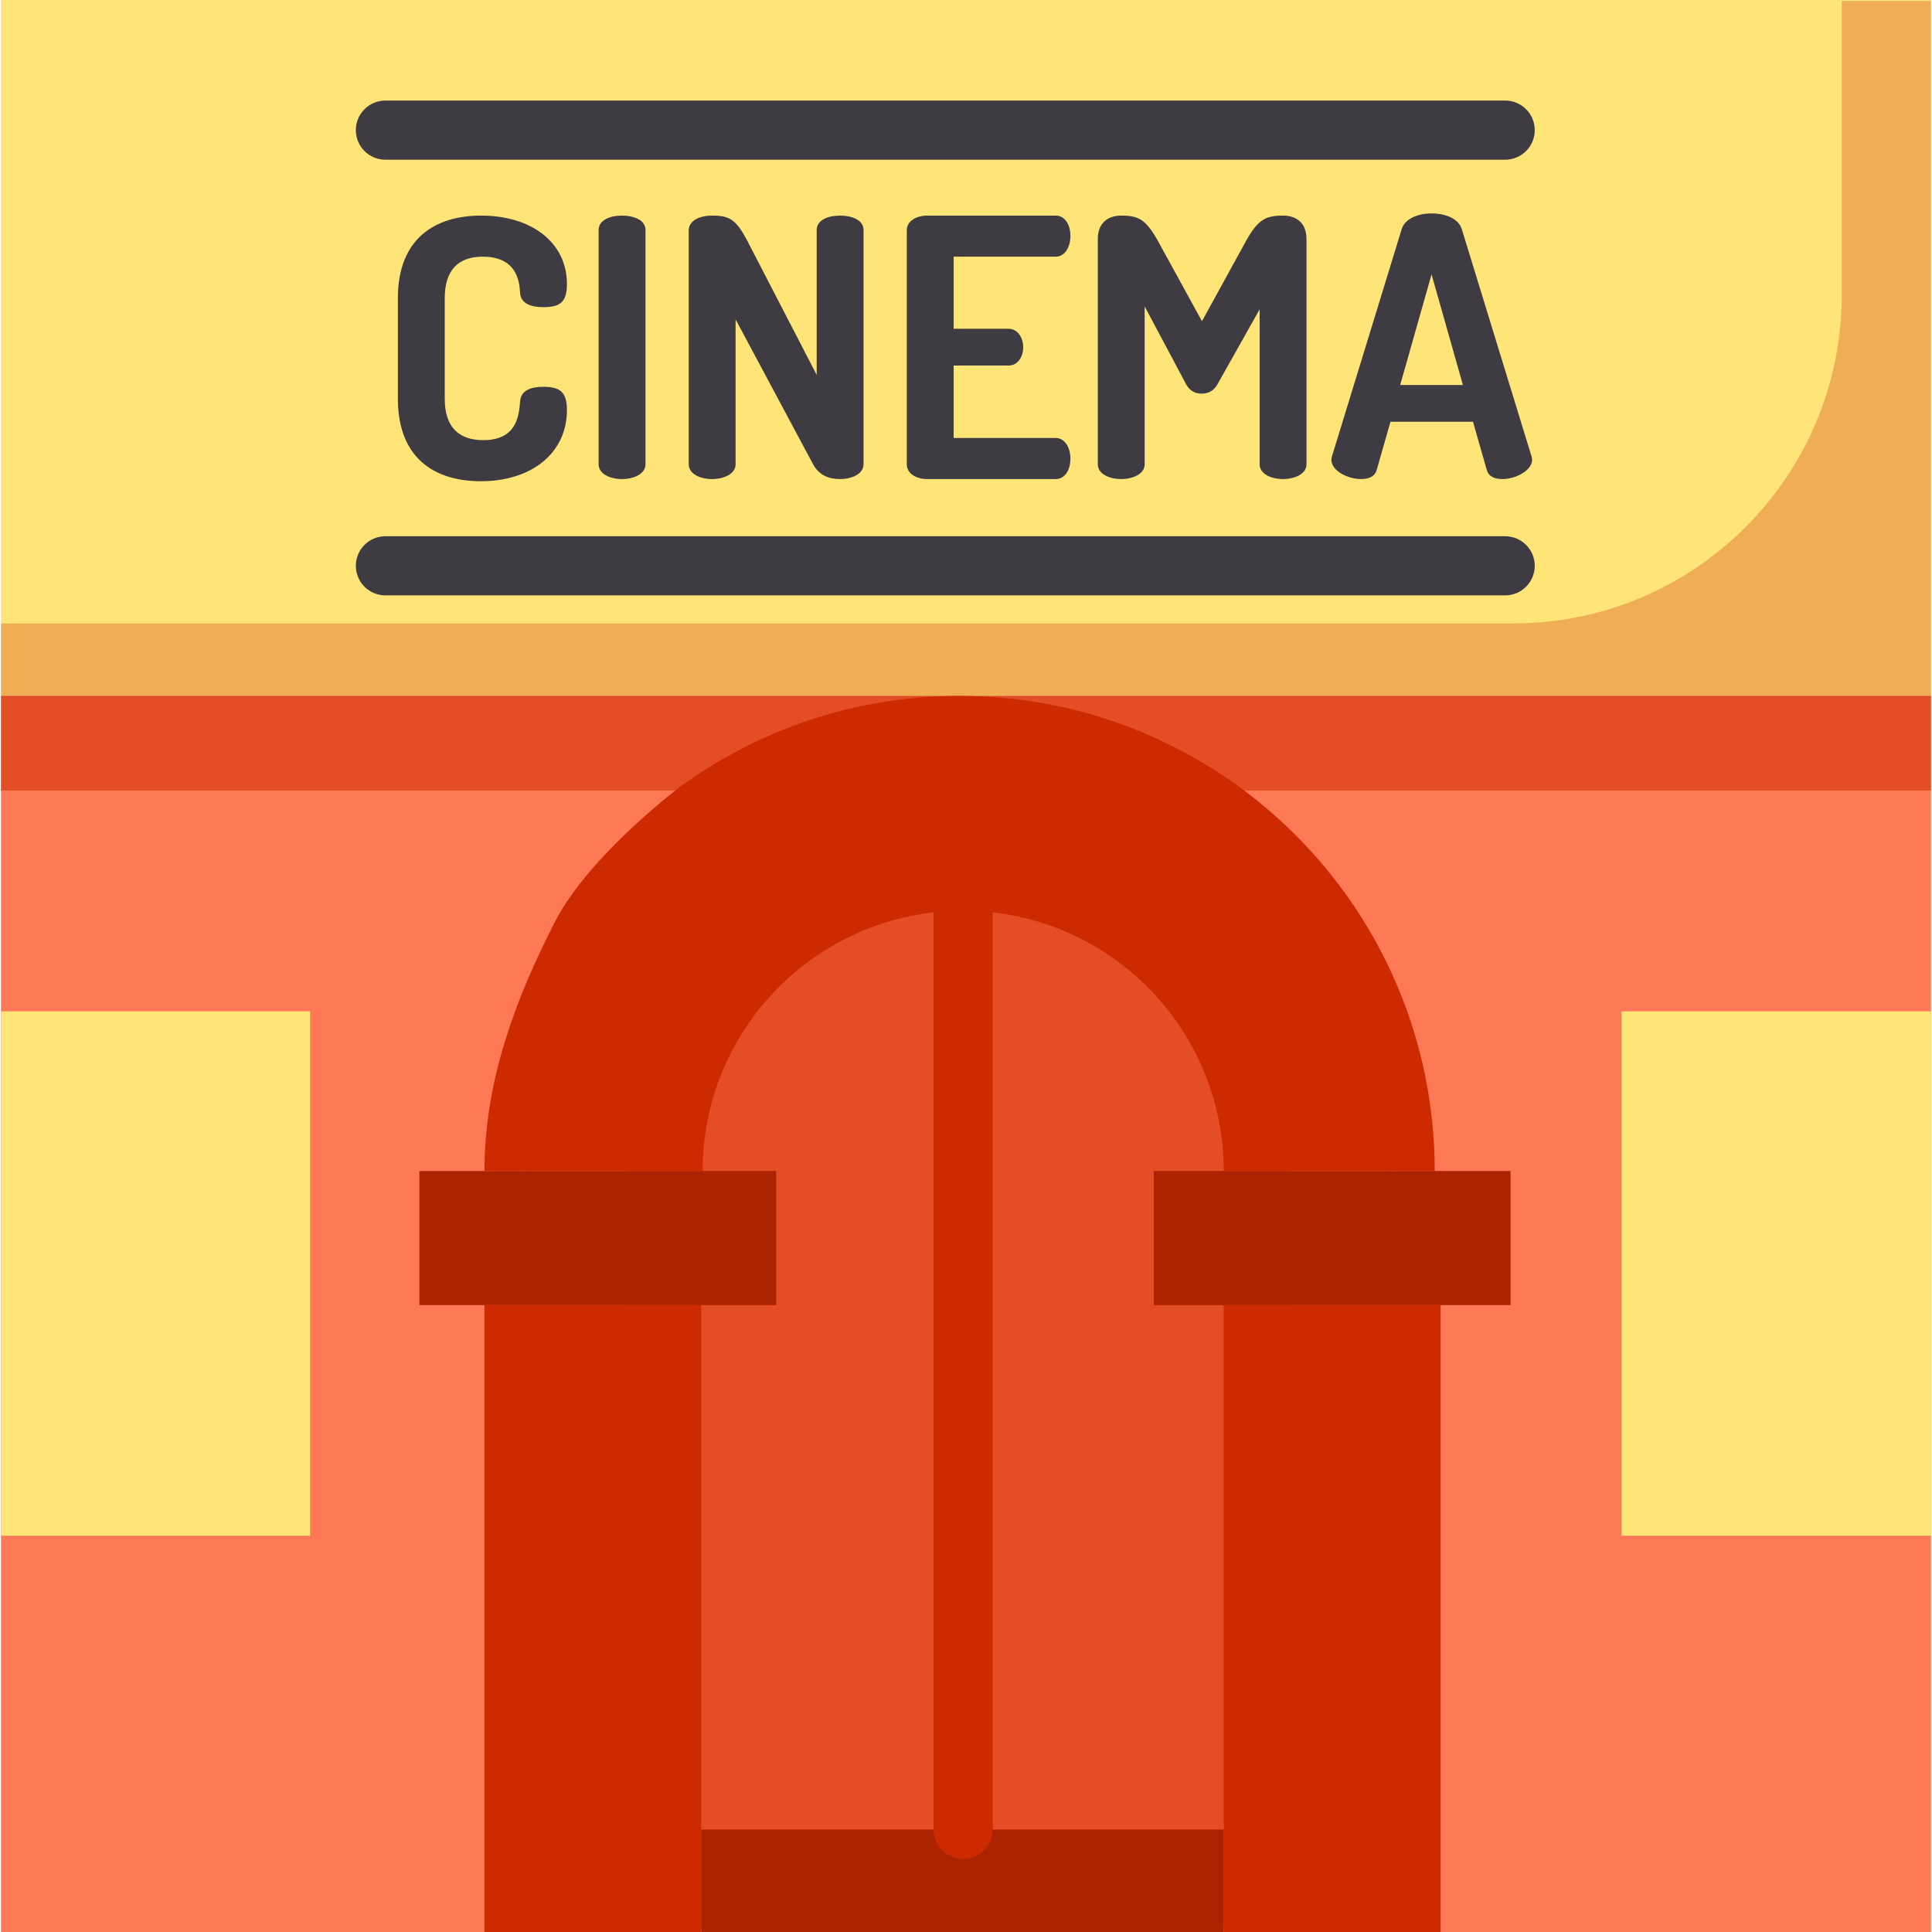
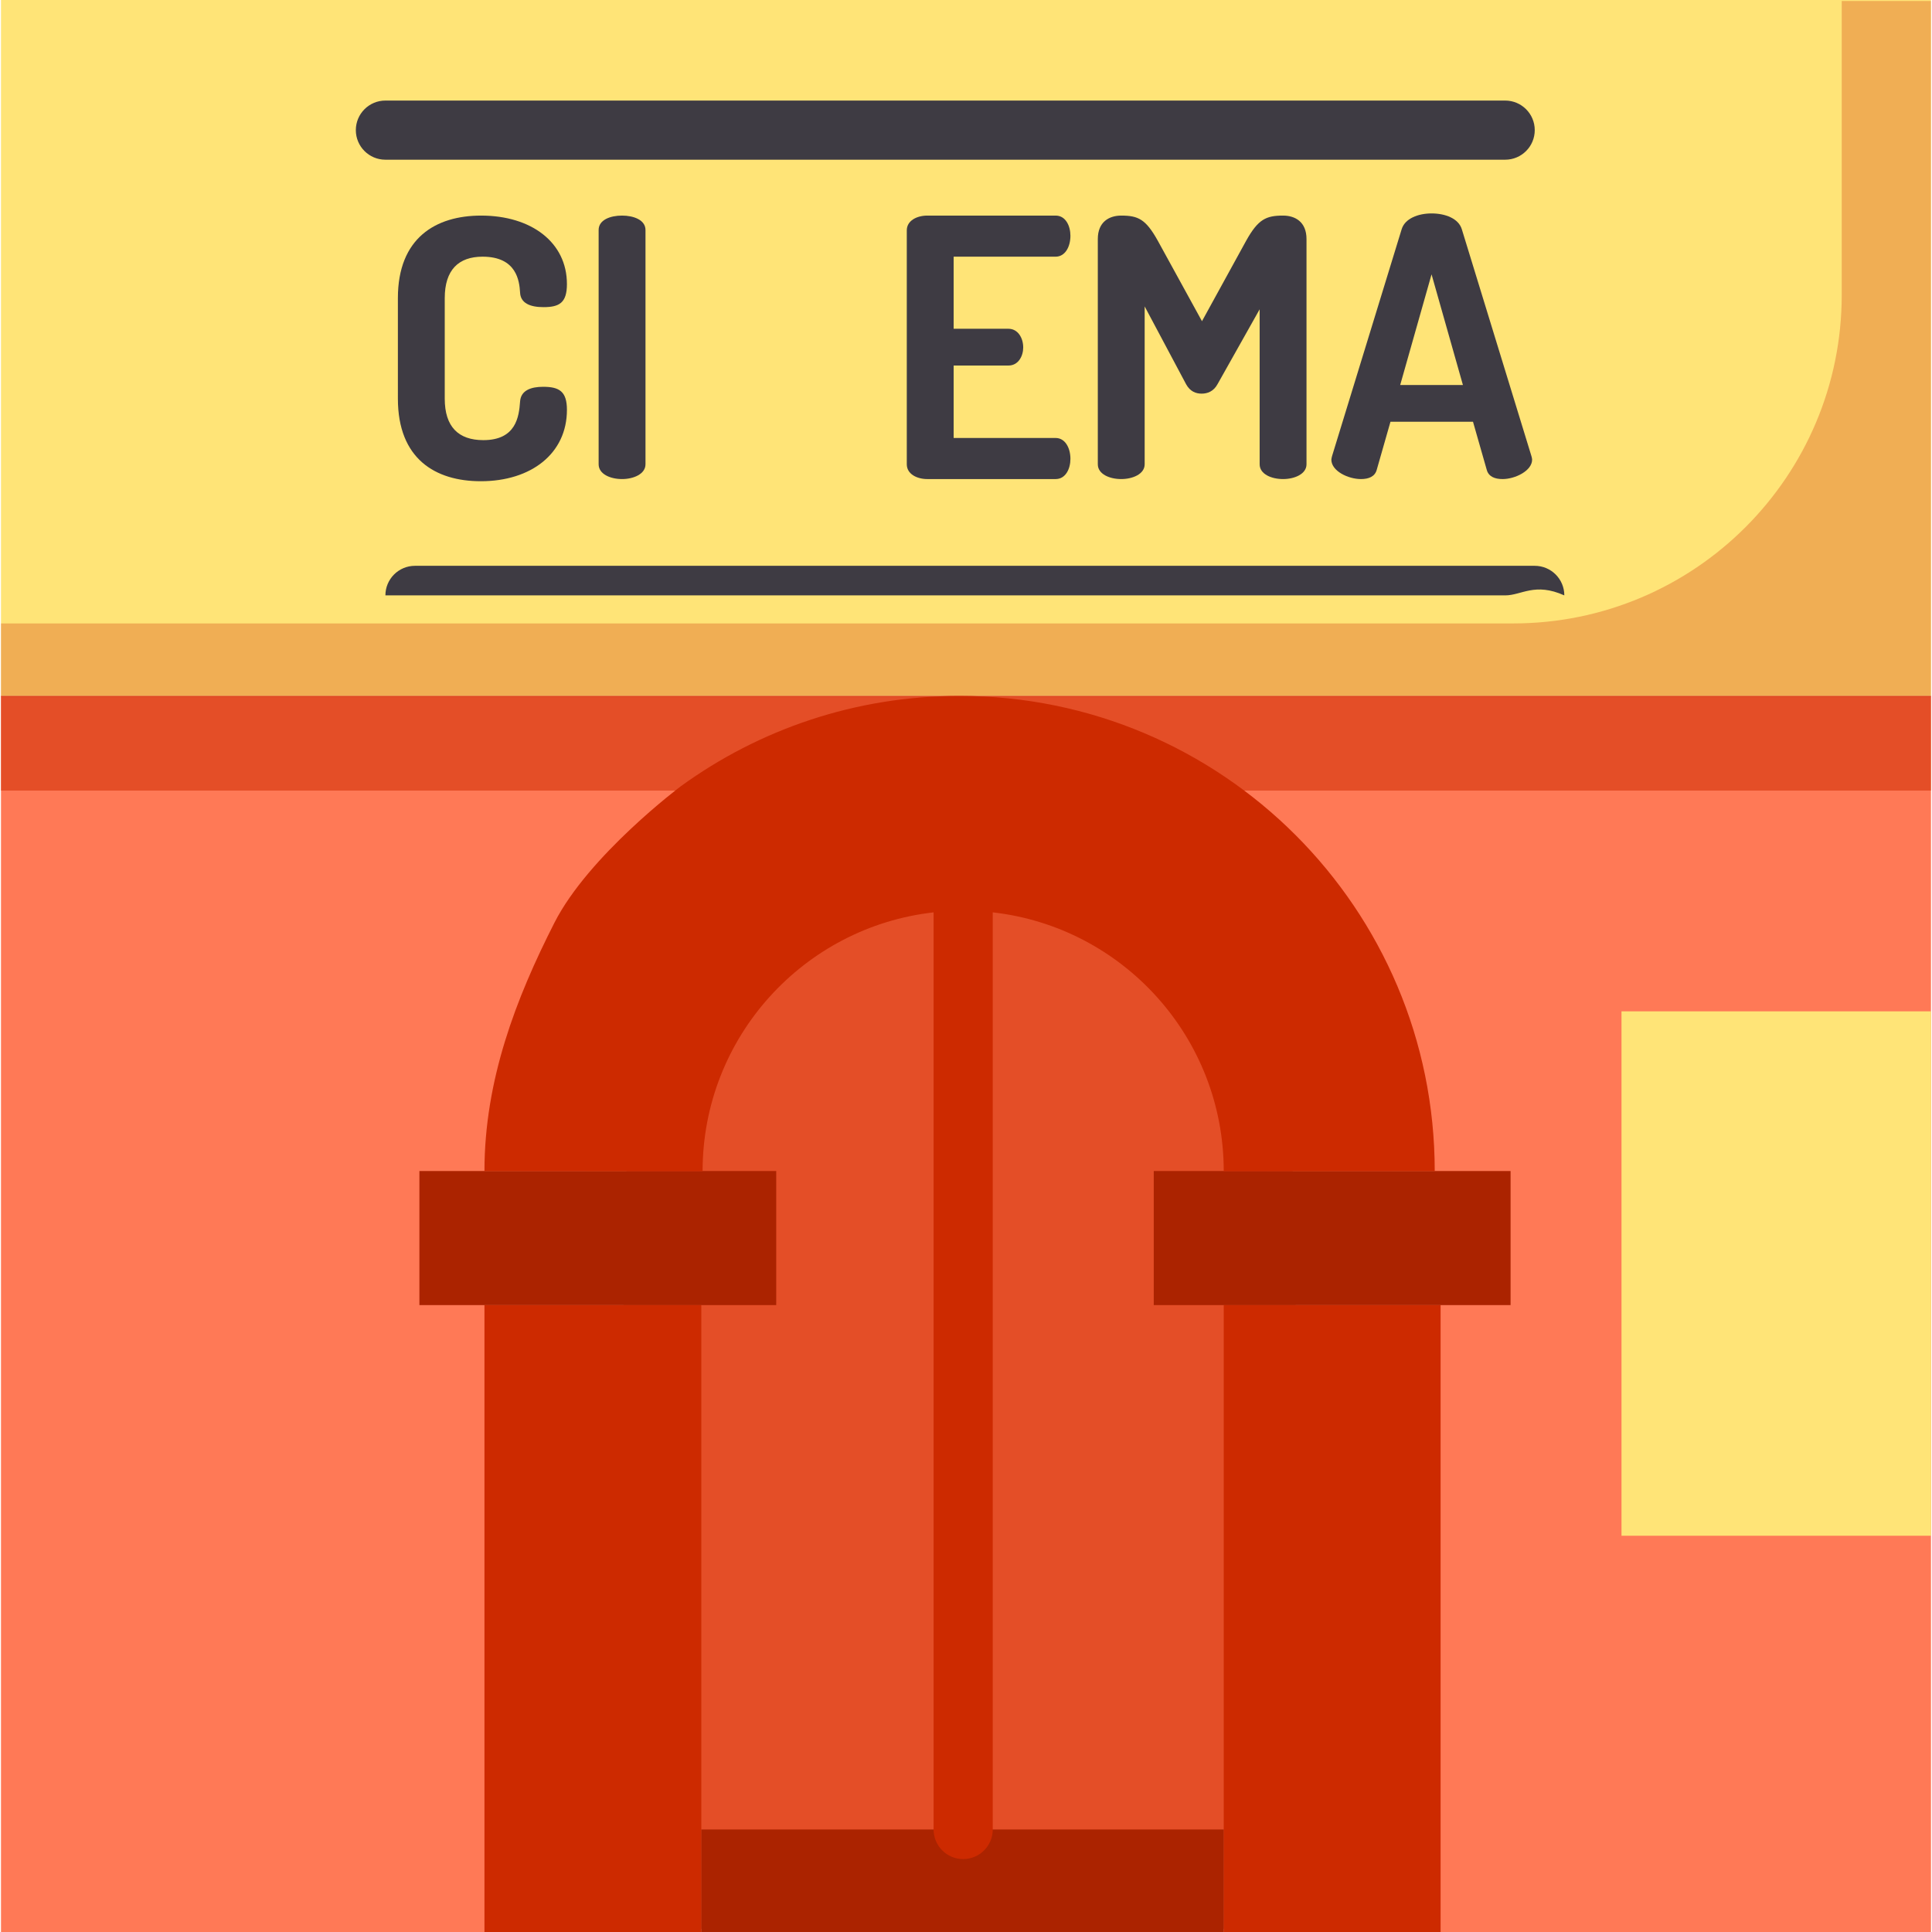
<svg xmlns="http://www.w3.org/2000/svg" version="1.1" id="Layer_1" viewBox="0 0 512 512" xml:space="preserve">
  <rect x="0.263" y="184.424" style="fill:#FF7956;" width="511.467" height="327.576" />
  <path style="opacity:0.55;fill:#CD2A00;enable-background:new    ;" d="M343.37,511.141H165.233V322.349  c0-49.191,39.877-89.068,89.068-89.068l0,0c49.191,0,89.068,39.877,89.068,89.068v188.792H343.37z" />
  <polygon style="fill:#FFE477;" points="121.466,0 511.732,0 511.732,184.422 0.263,184.422 0.263,0 55.115,0 " />
  <g>
    <path style="opacity:0.29;fill:#CD2A00;enable-background:new    ;" d="M488.079,0.266v77.872c0,48.09-38.985,87.077-87.077,87.077   H0.263v19.474h511.469V0.266H488.079z" />
    <polygon style="opacity:0.55;fill:#CD2A00;enable-background:new    ;" points="121.466,184.422 511.732,184.422 511.732,209.508    0.263,209.508 0.263,184.422 55.115,184.422  " />
  </g>
  <g>
    <path style="fill:#3E3B43;" d="M398.887,42.323H102.136c-4.328,0-7.837-3.509-7.837-7.837s3.509-7.837,7.837-7.837h296.751   c4.328,0,7.837,3.509,7.837,7.837S403.215,42.323,398.887,42.323z" />
-     <path style="fill:#3E3B43;" d="M398.887,157.783H102.136c-4.328,0-7.837-3.509-7.837-7.837c0-4.328,3.509-7.837,7.837-7.837   h296.751c4.328,0,7.837,3.509,7.837,7.837C406.723,154.274,403.215,157.783,398.887,157.783z" />
+     <path style="fill:#3E3B43;" d="M398.887,157.783H102.136c0-4.328,3.509-7.837,7.837-7.837   h296.751c4.328,0,7.837,3.509,7.837,7.837C406.723,154.274,403.215,157.783,398.887,157.783z" />
  </g>
  <g>
    <rect x="128.385" y="345.861" style="fill:#CD2A00;" width="57.469" height="166.139" />
    <rect x="324.303" y="345.861" style="fill:#CD2A00;" width="57.469" height="166.139" />
  </g>
  <g>
    <rect x="111.144" y="310.335" style="fill:#AB2300;" width="94.563" height="35.527" />
    <rect x="305.756" y="310.335" style="fill:#AB2300;" width="94.563" height="35.527" />
    <rect x="185.854" y="484.833" style="fill:#AB2300;" width="138.449" height="27.163" />
  </g>
  <g>
    <rect x="429.712" y="268.016" style="fill:#FFE477;" width="82.024" height="138.971" />
-     <rect x="0.263" y="268.016" style="fill:#FFE477;" width="81.92" height="138.971" />
  </g>
  <path style="fill:#CD2A00;" d="M254.302,184.422c-27.599,0-53.123,8.878-73.873,23.937c0,0-24.404,18.28-33.509,36.189  c-10.183,20.028-18.534,41.677-18.534,65.791l57.808,0.046c0-35.487,26.772-64.706,61.218-68.6v243.052  c0,4.328,3.509,7.837,7.837,7.837s7.837-3.509,7.837-7.837V241.784c34.446,3.893,61.218,33.113,61.218,68.6l55.915-0.046  C380.217,240.797,323.843,184.422,254.302,184.422z" />
  <g>
    <path style="fill:#3E3B43;" d="M127.891,68.022c-6.4,0-10.029,3.534-10.029,10.985v26.649c0,7.45,3.63,10.984,10.22,10.984   c8.692,0,9.456-6.209,9.743-10.22c0.191-2.961,2.865-3.916,6.113-3.916c4.298,0,6.304,1.241,6.304,6.113   c0,11.558-9.456,18.913-22.829,18.913c-12.035,0-21.969-5.922-21.969-21.873V79.007c0-15.951,10.029-21.874,22.064-21.874   c13.276,0,22.733,7.068,22.733,18.149c0,4.966-2.006,6.113-6.209,6.113c-3.534,0-6.113-1.05-6.209-3.916   C137.634,74.517,136.965,68.022,127.891,68.022z" />
    <path style="fill:#3E3B43;" d="M158.645,60.953c0-2.674,3.056-3.82,6.209-3.82c3.056,0,6.209,1.146,6.209,3.82v62.087   c0,2.579-3.152,3.916-6.209,3.916c-3.151,0-6.209-1.337-6.209-3.916V60.953z" />
-     <path style="fill:#3E3B43;" d="M215.477,123.04L194.94,84.642v38.398c0,2.579-3.152,3.916-6.209,3.916   c-3.151,0-6.209-1.337-6.209-3.916V61.049c0-2.675,3.056-3.916,6.209-3.916c4.49,0,6.304,0.955,9.265,6.591l18.435,35.628V60.953   c0-2.674,3.056-3.82,6.209-3.82c3.056,0,6.209,1.146,6.209,3.82v62.087c0,2.579-3.152,3.916-6.209,3.916   C219.679,126.956,217.101,126.001,215.477,123.04z" />
    <path style="fill:#3E3B43;" d="M252.726,87.126h14.519c2.484,0,3.916,2.389,3.916,4.967c0,2.197-1.241,4.776-3.916,4.776h-14.519   v19.199h27.031c2.484,0,3.916,2.579,3.916,5.54c0,2.58-1.241,5.349-3.916,5.349h-34.004c-2.77,0-5.445-1.337-5.445-3.916V61.049   c0-2.579,2.674-3.916,5.445-3.916h34.004c2.675,0,3.916,2.77,3.916,5.349c0,2.961-1.433,5.54-3.916,5.54h-27.031L252.726,87.126   L252.726,87.126z" />
    <path style="fill:#3E3B43;" d="M322.644,101.835c-1.051,1.91-2.675,2.484-4.203,2.484s-3.056-0.574-4.107-2.484l-10.985-20.632   v41.837c0,2.579-3.152,3.916-6.209,3.916c-3.151,0-6.209-1.337-6.209-3.916V63.342c0-4.585,3.056-6.209,6.209-6.209   c4.49,0,6.495,0.955,9.648,6.591l11.749,21.396l11.749-21.396c3.152-5.636,5.254-6.591,9.743-6.591   c3.151,0,6.209,1.624,6.209,6.209v59.698c0,2.579-3.151,3.916-6.209,3.916c-3.152,0-6.209-1.337-6.209-3.916V81.967   L322.644,101.835z" />
    <path style="fill:#3E3B43;" d="M352.823,121.799c0-0.191,0.096-0.574,0.191-0.955l18.435-60.081   c0.86-2.865,4.394-4.203,7.928-4.203c3.63,0,7.164,1.337,8.024,4.203l18.435,60.081c0.096,0.382,0.191,0.669,0.191,0.955   c0,2.961-4.489,5.158-7.833,5.158c-2.101,0-3.725-0.669-4.203-2.484l-3.63-12.704h-21.874l-3.63,12.704   c-0.478,1.815-2.101,2.484-4.203,2.484C357.312,126.956,352.823,124.855,352.823,121.799z M387.687,102.026l-8.31-29.324   l-8.31,29.324H387.687z" />
  </g>
</svg>